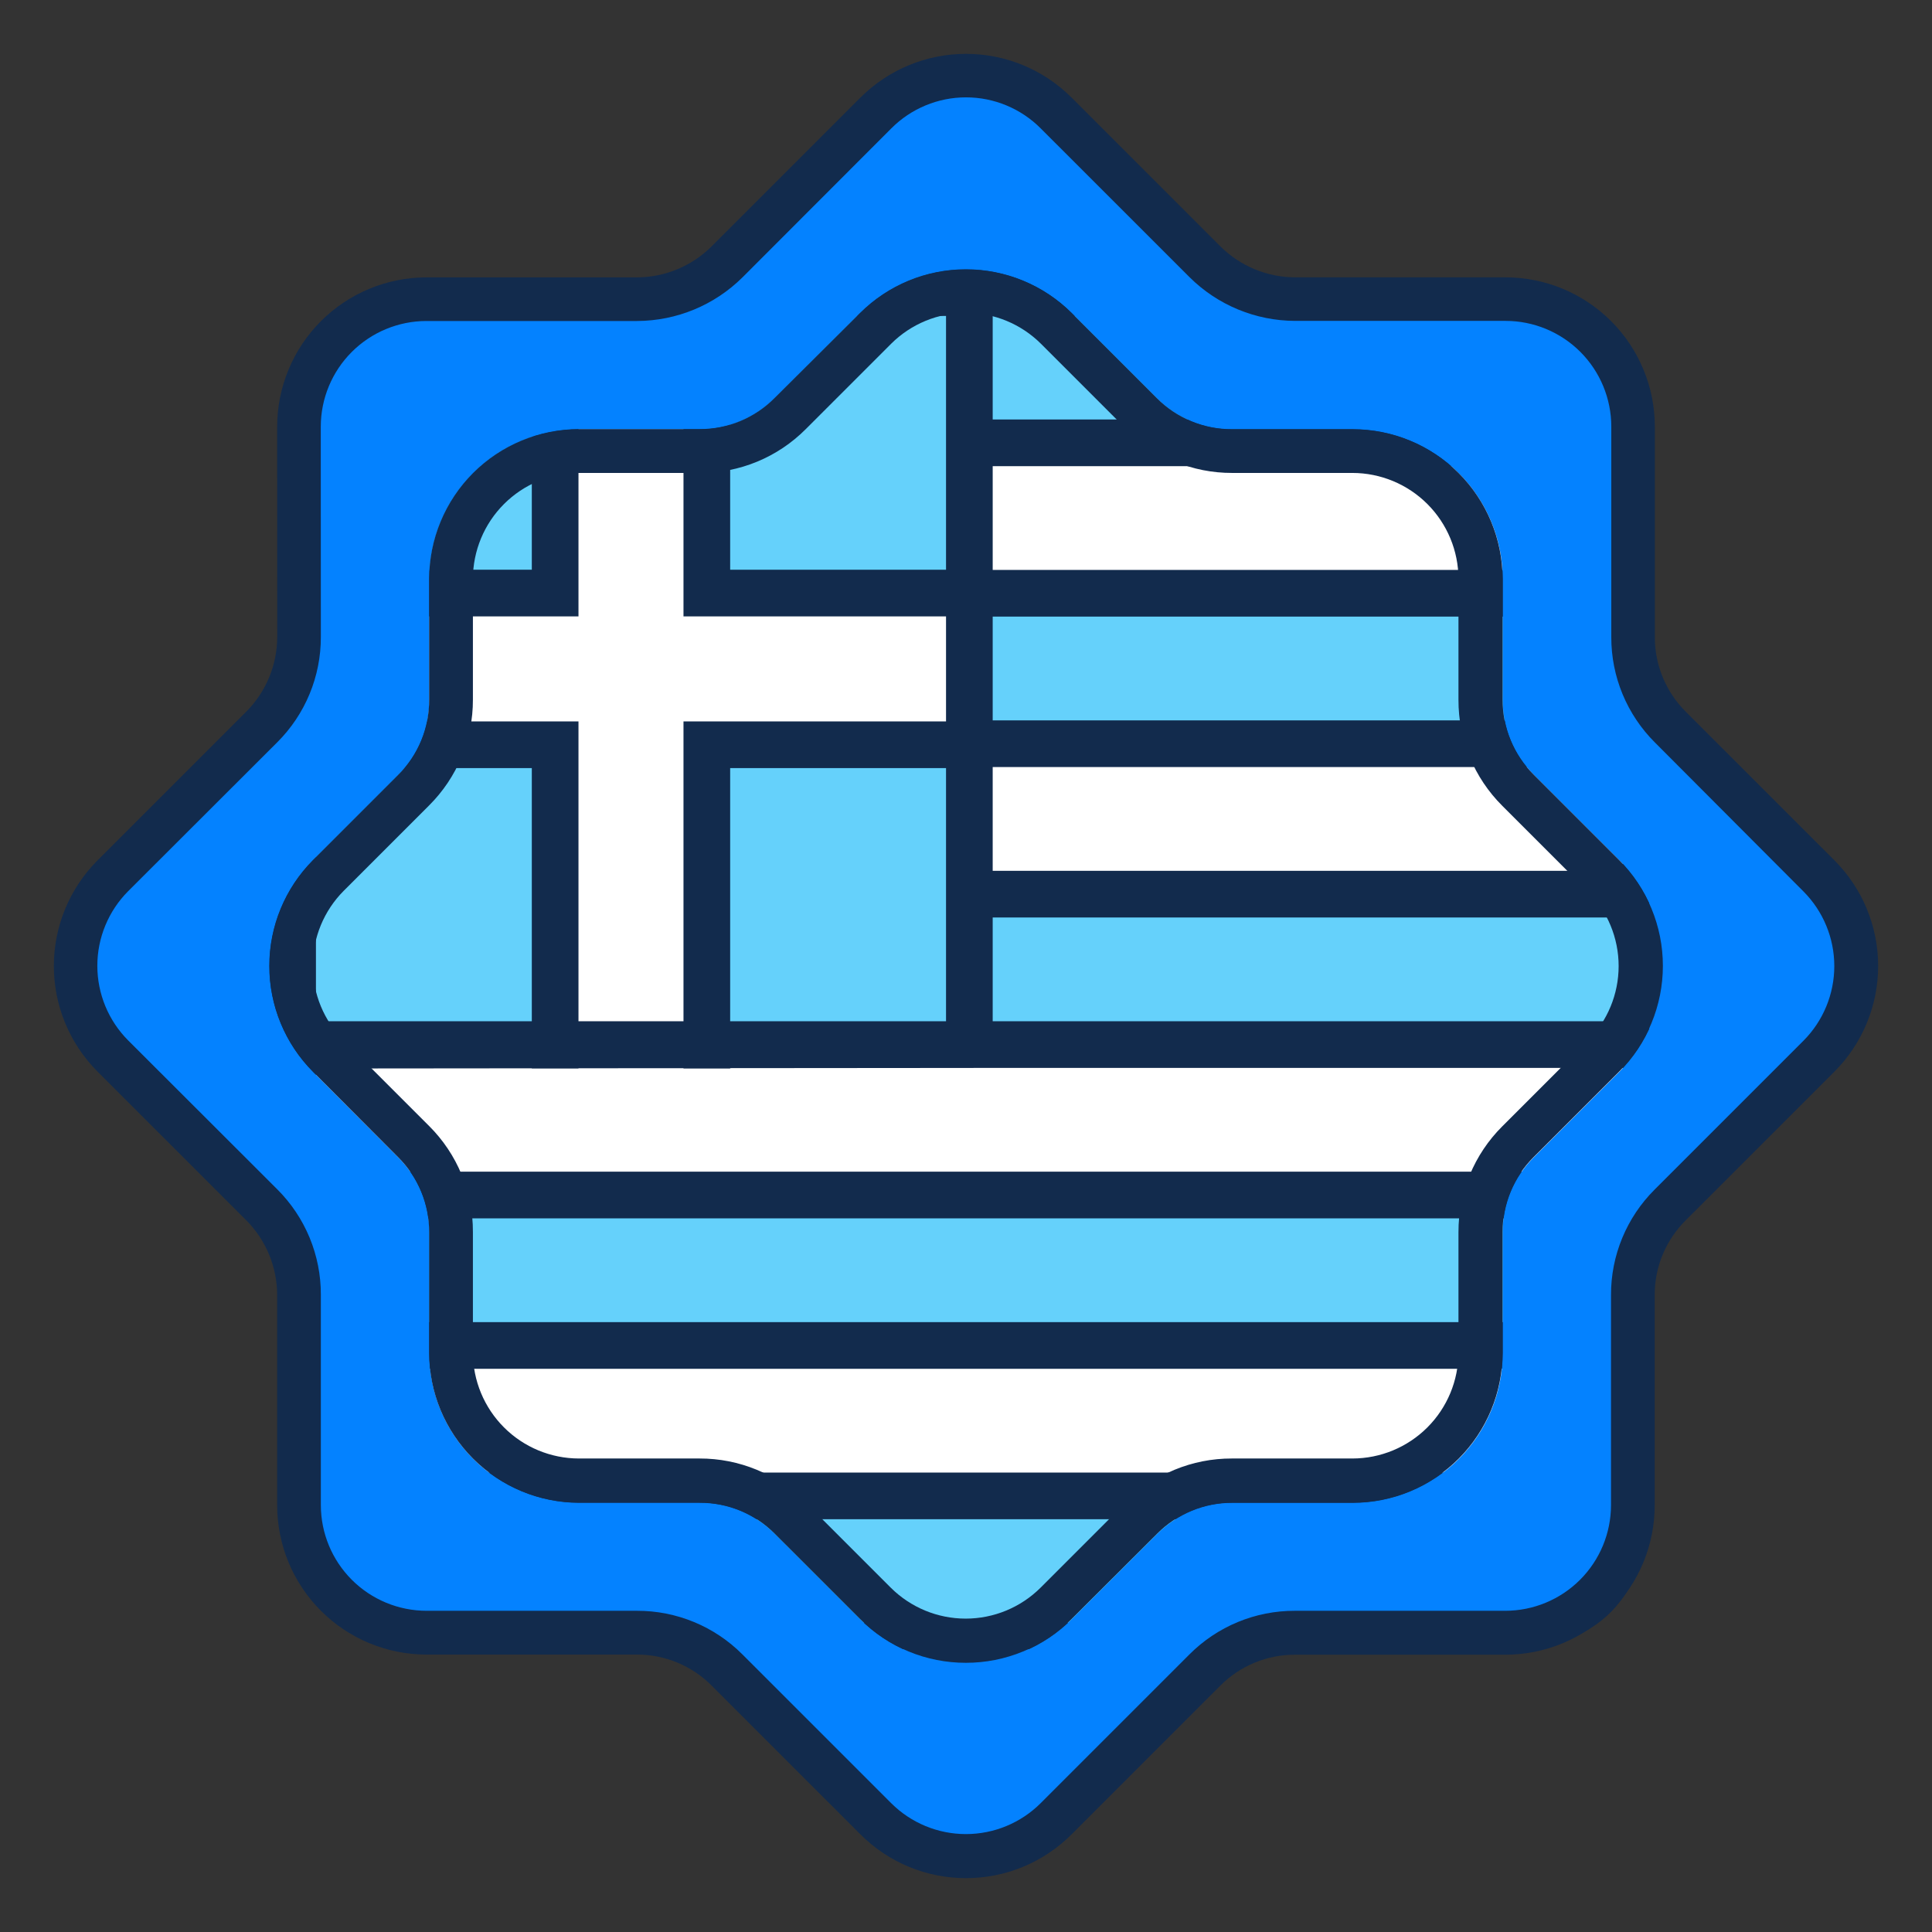
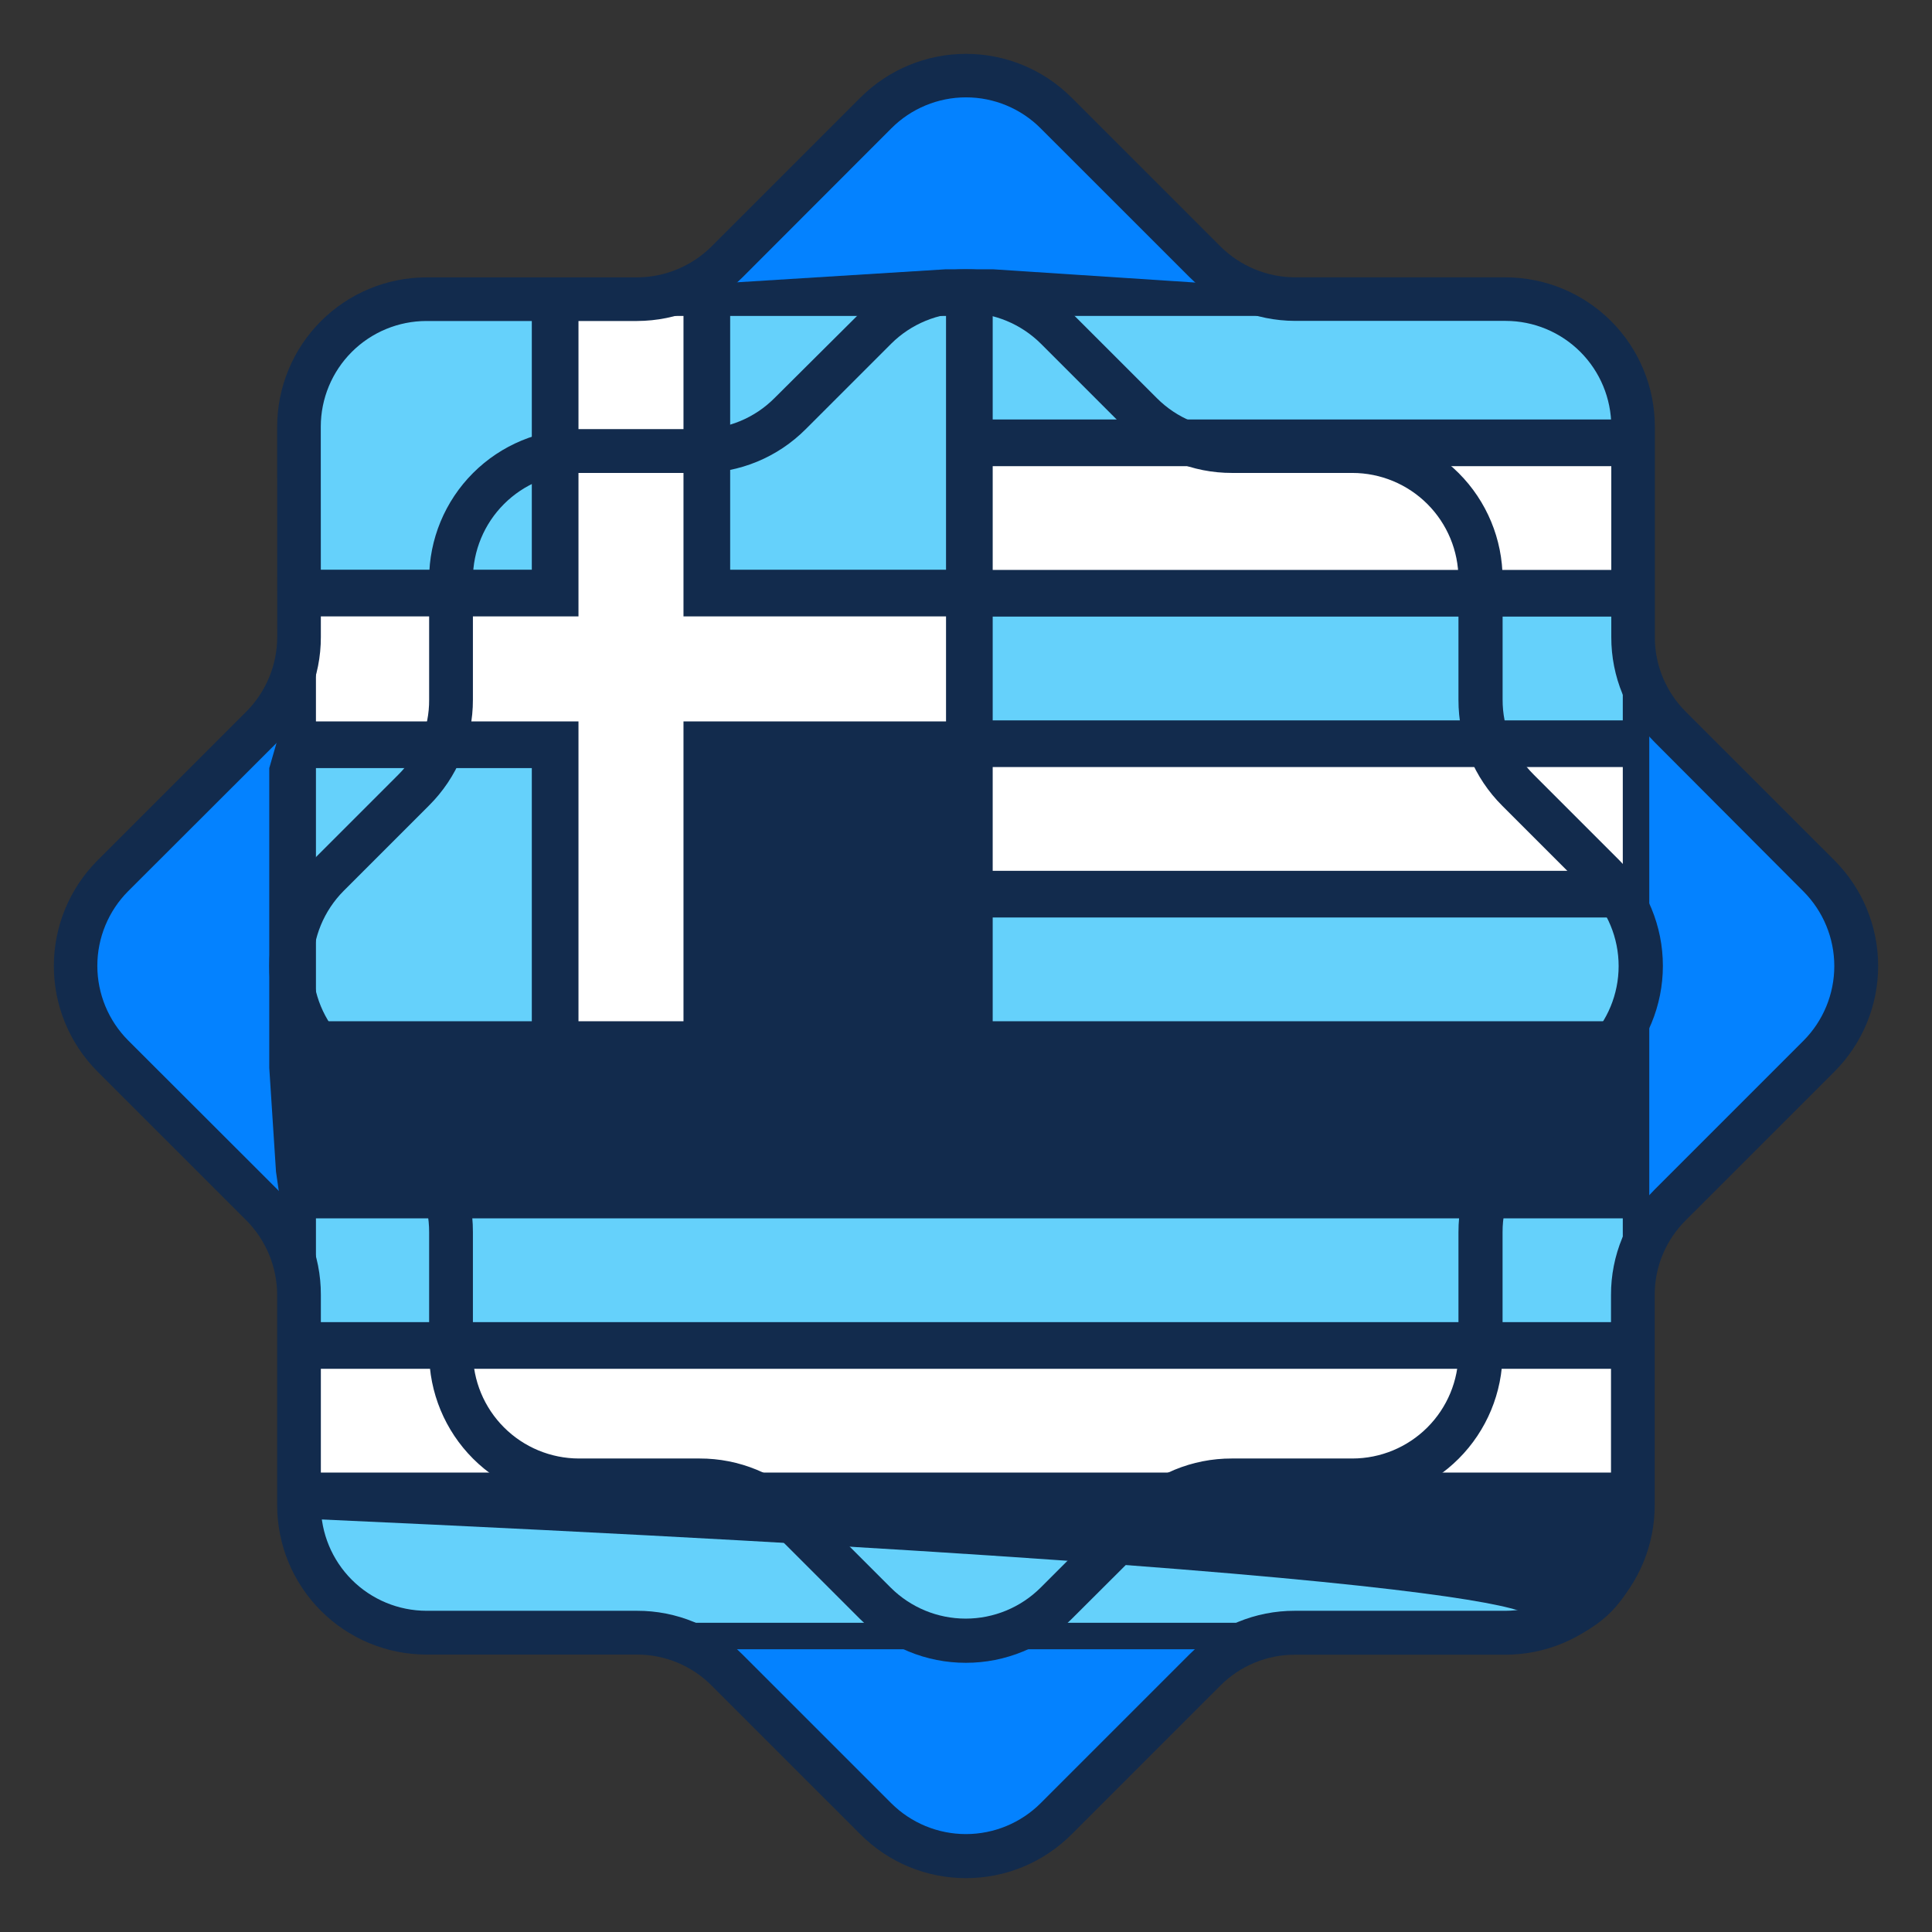
<svg xmlns="http://www.w3.org/2000/svg" width="300" height="300" viewBox="0 0 300 300" fill="none">
  <rect x="0" y="0" width="300" height="300" fill="#333333" stroke="none" />
  <path d="M259.903 187.397L283.126 164.203C286.85 160.478 288.942 155.428 288.942 150.161C288.942 144.895 286.85 139.844 283.126 136.12L259.903 112.897C258.059 111.053 256.596 108.863 255.598 106.453C254.6 104.042 254.086 101.459 254.086 98.851V66.078C254.086 60.812 251.994 55.761 248.27 52.036C244.546 48.312 239.495 46.22 234.228 46.22H201.427C198.819 46.22 196.236 45.707 193.825 44.709C191.415 43.711 189.225 42.248 187.381 40.403L164.186 17.209C160.462 13.485 155.411 11.393 150.145 11.393C144.879 11.393 139.828 13.485 136.104 17.209L112.881 40.431C111.036 42.276 108.846 43.739 106.436 44.737C104.026 45.735 101.443 46.249 98.834 46.248H66.062C60.795 46.248 55.744 48.341 52.02 52.065C48.296 55.789 46.204 60.84 46.204 66.107V98.907C46.204 101.516 45.691 104.099 44.692 106.509C43.694 108.919 42.231 111.109 40.387 112.954L17.192 136.177C13.469 139.901 11.377 144.952 11.377 150.218C11.377 155.484 13.469 160.535 17.192 164.259L40.415 187.454C42.26 189.298 43.723 191.488 44.721 193.898C45.719 196.309 46.232 198.892 46.232 201.5V234.301C46.232 239.568 48.324 244.619 52.048 248.343C55.773 252.067 60.824 254.159 66.09 254.159H98.891C101.5 254.159 104.083 254.672 106.493 255.671C108.903 256.669 111.093 258.132 112.938 259.976L136.16 283.199C139.885 286.923 144.935 289.014 150.202 289.014C155.468 289.014 160.519 286.923 164.243 283.199L187.437 259.976C189.282 258.132 191.472 256.669 193.882 255.671C196.292 254.672 198.875 254.159 201.484 254.159H234.285C239.551 254.159 244.602 252.067 248.327 248.343C252.051 244.619 254.143 239.568 254.143 234.301V201.444C254.127 196.183 256.199 191.132 259.903 187.397Z" fill="#0482FF" />
  <path fill-rule="evenodd" clip-rule="evenodd" d="M82.578 43.902H67.178C53.188 43.902 43.903 53.188 43.903 67.178V88.466V95.714V112.02L41.812 119.268V158.578V165.826L42.857 181.938L43.903 189.186L44.948 205.299V212.546V233.868V235.906H45.036C46.078 248.945 53.875 256.098 67.178 256.098H233.868C247.172 256.098 254.966 248.945 256.008 235.906H256.098V228.658V67.178V65.139H256.008C254.966 52.1 247.171 44.948 233.868 44.948L194.006 44.425L154.145 41.812H146.899L113.38 43.902H106.132H89.826H82.578Z" fill="#122B4D" />
  <path fill-rule="evenodd" clip-rule="evenodd" d="M67.178 49.059H82.579V88.467H49.059V67.179C49.059 57.078 57.078 49.059 67.178 49.059Z" fill="#65D1FB" />
  <path fill-rule="evenodd" clip-rule="evenodd" d="M89.826 49.059H106.132V95.714H146.899V112.021H106.132V158.579H89.826V112.021H49.059V95.714H89.826V49.059Z" fill="white" />
  <path fill-rule="evenodd" clip-rule="evenodd" d="M113.38 49.059H146.899V88.467H113.38V49.059Z" fill="#65D1FB" />
  <path fill-rule="evenodd" clip-rule="evenodd" d="M154.145 49.059H233.868C243.278 49.059 250.877 56.02 251.872 65.139H154.145V49.059Z" fill="#65D1FB" />
  <path fill-rule="evenodd" clip-rule="evenodd" d="M154.145 72.387H251.986V88.498H154.146V88.467V72.387H154.145Z" fill="white" />
  <path fill-rule="evenodd" clip-rule="evenodd" d="M154.145 95.746H251.986V111.86H154.145V95.746Z" fill="#65D1FB" />
  <path fill-rule="evenodd" clip-rule="evenodd" d="M154.146 119.107H251.986V135.22H154.145V119.269V119.107H154.146Z" fill="white" />
  <path fill-rule="evenodd" clip-rule="evenodd" d="M49.059 119.269H82.579V158.579H49.059V119.269Z" fill="#65D1FB" />
-   <path fill-rule="evenodd" clip-rule="evenodd" d="M113.38 119.269H146.899V158.579H113.38V119.269Z" fill="#65D1FB" />
  <path fill-rule="evenodd" clip-rule="evenodd" d="M154.145 142.467H251.986V158.579H154.145V142.467Z" fill="#65D1FB" />
-   <path fill-rule="evenodd" clip-rule="evenodd" d="M151.162 165.826H251.986V181.939H49.059V165.917L82.579 165.886V165.922H89.826V165.881L106.132 165.868V165.924H113.38V165.86L151.162 165.829V165.826Z" fill="white" />
  <path fill-rule="evenodd" clip-rule="evenodd" d="M49.059 189.186H251.986V205.3H49.059V189.186Z" fill="#65D1FB" />
  <path fill-rule="evenodd" clip-rule="evenodd" d="M49.059 212.547H251.986V228.659H49.059V212.547Z" fill="white" />
-   <path fill-rule="evenodd" clip-rule="evenodd" d="M49.172 235.907H251.872C250.877 245.026 243.278 251.988 233.868 251.988H67.178C57.768 251.988 50.168 245.026 49.172 235.907Z" fill="#65D1FB" />
-   <path fill-rule="evenodd" clip-rule="evenodd" d="M49.455 70.537L49.466 98.727C49.474 101.778 48.878 104.801 47.711 107.62C46.544 110.44 44.831 113 42.669 115.153L19.447 138.347C16.365 141.437 14.634 145.623 14.634 149.987C14.634 154.351 16.365 158.537 19.447 161.627L42.669 184.821C44.831 186.974 46.544 189.535 47.711 192.354C48.878 195.173 49.474 198.196 49.466 201.247V234.047C49.471 238.413 51.207 242.598 54.294 245.685C57.381 248.772 61.566 250.508 65.931 250.513H98.732C101.783 250.505 104.805 251.102 107.625 252.269C110.444 253.435 113.004 255.149 115.158 257.31L138.352 280.504C141.442 283.586 145.628 285.316 149.992 285.316C154.356 285.316 158.542 283.586 161.632 280.504L184.826 257.31C186.979 255.148 189.539 253.434 192.359 252.268C195.178 251.101 198.201 250.505 201.252 250.513H234.052C238.418 250.508 242.603 248.772 245.69 245.685C248.777 242.598 250.513 238.413 250.518 234.047V201.292C250.509 198.241 251.105 195.218 252.271 192.399C253.438 189.579 255.152 187.019 257.315 184.866L280.503 161.672C283.585 158.582 285.316 154.396 285.316 150.032C285.316 145.668 283.585 141.483 280.503 138.393L257.36 115.181C255.199 113.028 253.485 110.467 252.319 107.648C251.152 104.829 250.556 101.807 250.563 98.756V65.932C250.557 61.568 248.82 57.384 245.733 54.298C242.647 51.212 238.462 49.477 234.098 49.473H201.28C195.124 49.454 189.223 47.012 184.854 42.676L161.643 19.47C160.117 17.937 158.303 16.721 156.305 15.891C154.308 15.061 152.166 14.634 150.003 14.634C147.84 14.634 145.699 15.061 143.701 15.891C141.704 16.721 139.89 17.937 138.364 19.47L115.169 42.693C110.799 47.027 104.899 49.469 98.743 49.49H65.92C61.556 49.494 57.371 51.23 54.284 54.315C51.198 57.401 49.461 61.585 49.455 65.949V70.537ZM141.112 256.473C143.931 257.639 146.953 258.237 150.003 258.233C153.054 258.237 156.076 257.638 158.895 256.47C161.714 255.303 164.274 253.59 166.429 251.43L179.711 238.182C181.236 236.648 183.05 235.432 185.048 234.605C187.046 233.777 189.188 233.355 191.351 233.362H210.088C216.253 233.354 222.164 230.902 226.524 226.542C230.884 222.182 233.337 216.271 233.344 210.105V191.363C233.337 189.197 233.76 187.052 234.588 185.051C235.417 183.05 236.634 181.233 238.17 179.706L251.424 166.458C255.786 162.096 258.237 156.179 258.237 150.01C258.237 143.84 255.786 137.924 251.424 133.561L238.17 120.307C236.636 118.783 235.42 116.969 234.593 114.971C233.765 112.973 233.343 110.83 233.35 108.668V89.931C233.342 83.765 230.89 77.854 226.53 73.494C222.17 69.134 216.259 66.682 210.093 66.674H191.351C189.186 66.688 187.041 66.272 185.039 65.449C183.037 64.626 181.218 63.414 179.689 61.882L166.429 48.629C162.066 44.284 156.16 41.845 150.003 41.845C143.846 41.845 137.94 44.284 133.577 48.629L120.295 61.843C118.771 63.377 116.957 64.593 114.959 65.42C112.961 66.248 110.818 66.67 108.656 66.663H89.919C83.753 66.67 77.842 69.123 73.482 73.483C69.122 77.843 66.67 83.754 66.662 89.919V108.668C66.677 110.833 66.261 112.98 65.438 114.983C64.616 116.986 63.403 118.806 61.87 120.336L48.617 133.589C44.275 137.954 41.838 143.859 41.838 150.015C41.838 156.171 44.275 162.077 48.617 166.441L61.842 179.723C63.376 181.248 64.592 183.062 65.419 185.06C66.247 187.058 66.669 189.2 66.662 191.363V210.1C66.67 216.265 69.122 222.176 73.482 226.536C77.842 230.896 83.753 233.349 89.919 233.356H108.656C110.822 233.347 112.969 233.769 114.972 234.597C116.974 235.426 118.791 236.644 120.318 238.182L133.577 251.436C135.733 253.595 138.293 255.307 141.112 256.473Z" fill="#0482FF" />
+   <path fill-rule="evenodd" clip-rule="evenodd" d="M49.172 235.907C250.877 245.026 243.278 251.988 233.868 251.988H67.178C57.768 251.988 50.168 245.026 49.172 235.907Z" fill="#65D1FB" />
  <path d="M150 291.638C146.961 291.639 143.951 291.042 141.143 289.88C138.334 288.718 135.783 287.014 133.633 284.866L110.493 261.729C108.974 260.2 107.167 258.988 105.176 258.163C103.185 257.337 101.05 256.916 98.895 256.922H66.217C60.072 256.914 54.181 254.47 49.835 250.125C45.49 245.78 43.045 239.89 43.038 233.745V201.083C43.031 196.742 41.311 192.579 38.252 189.498L15.112 166.362C10.789 162.012 8.362 156.129 8.362 149.997C8.362 143.865 10.789 137.981 15.112 133.632L38.252 110.495C41.317 107.413 43.041 103.245 43.049 98.899L43.038 70.813H49.811L49.822 98.899C49.83 101.939 49.236 104.95 48.073 107.759C46.911 110.568 45.203 113.118 43.049 115.264L19.91 138.372C16.839 141.45 15.114 145.621 15.114 149.968C15.114 154.316 16.839 158.487 19.91 161.565L43.049 184.673C45.203 186.819 46.911 189.369 48.073 192.178C49.236 194.987 49.83 197.998 49.822 201.038V233.717C49.826 238.067 51.556 242.236 54.632 245.312C57.708 248.387 61.879 250.117 66.228 250.122H98.912C101.952 250.114 104.964 250.709 107.773 251.871C110.582 253.033 113.133 254.74 115.279 256.893L138.391 280.002C141.469 283.072 145.64 284.796 149.989 284.796C154.337 284.796 158.508 283.072 161.587 280.002L184.698 256.893C186.844 254.74 189.395 253.032 192.204 251.87C195.014 250.708 198.025 250.114 201.066 250.122H233.749C238.099 250.117 242.269 248.387 245.345 245.312C248.421 242.236 250.151 238.067 250.156 233.717V201.083C250.147 198.043 250.741 195.032 251.903 192.223C253.066 189.414 254.774 186.863 256.928 184.718L280.034 161.61C283.105 158.532 284.829 154.361 284.829 150.014C284.829 145.666 283.105 141.495 280.034 138.417L256.973 115.292C254.82 113.146 253.113 110.595 251.95 107.787C250.788 104.978 250.193 101.967 250.201 98.927V66.225C250.195 61.877 248.464 57.709 245.389 54.634C242.313 51.56 238.143 49.831 233.794 49.827H201.094C194.96 49.808 189.08 47.375 184.727 43.055L161.598 19.935C160.077 18.408 158.27 17.197 156.28 16.37C154.289 15.543 152.155 15.117 150 15.117C147.845 15.117 145.711 15.543 143.72 16.37C141.73 17.197 139.923 18.408 138.402 19.935L115.29 43.072C110.936 47.391 105.057 49.823 98.923 49.844H66.217C61.868 49.848 57.699 51.577 54.623 54.651C51.547 57.725 49.816 61.894 49.811 66.242V70.813H43.038V66.242C43.047 60.099 45.492 54.21 49.837 49.866C54.182 45.523 60.073 43.079 66.217 43.072H98.901C103.247 43.057 107.412 41.33 110.493 38.264L133.633 15.127C137.978 10.795 143.864 8.362 150 8.362C156.136 8.362 162.022 10.795 166.367 15.127L189.507 38.264C192.589 41.328 196.754 43.053 201.099 43.066H233.783C239.928 43.072 245.819 45.515 250.165 49.859C254.51 54.203 256.955 60.093 256.962 66.237V98.916C256.956 101.066 257.376 103.196 258.198 105.184C259.019 107.171 260.226 108.976 261.748 110.495L284.888 133.632C289.211 137.981 291.638 143.865 291.638 149.997C291.638 156.129 289.211 162.012 284.888 166.362L261.748 189.498C260.219 191.016 259.007 192.822 258.182 194.812C257.356 196.801 256.934 198.935 256.94 201.089V233.768C256.934 239.913 254.49 245.804 250.144 250.149C245.798 254.494 239.906 256.938 233.76 256.944H201.094C198.942 256.937 196.81 257.357 194.822 258.178C192.833 258.999 191.027 260.206 189.507 261.729L166.367 284.866C164.217 287.014 161.666 288.718 158.857 289.88C156.049 291.042 153.039 291.639 150 291.638Z" fill="#122B4D" />
  <path d="M149.977 258.199C146.927 258.204 143.905 257.606 141.086 256.44C138.267 255.273 135.707 253.561 133.551 251.403L120.292 238.149C118.765 236.611 116.948 235.392 114.946 234.564C112.943 233.735 110.796 233.314 108.63 233.323H89.893C83.727 233.315 77.816 230.863 73.456 226.503C69.096 222.143 66.644 216.232 66.636 210.066V191.329C66.643 189.167 66.221 187.024 65.393 185.026C64.566 183.028 63.35 181.214 61.816 179.69L48.59 166.408C44.249 162.043 41.812 156.138 41.812 149.982C41.812 143.826 44.249 137.92 48.59 133.556L61.844 120.302C63.377 118.772 64.59 116.953 65.412 114.949C66.235 112.946 66.651 110.8 66.636 108.634V89.886C66.644 83.72 69.096 77.809 73.456 73.449C77.816 69.09 83.727 66.637 89.893 66.629H108.63C110.792 66.636 112.935 66.214 114.933 65.387C116.931 64.559 118.745 63.343 120.269 61.809L133.551 48.595C137.914 44.251 143.82 41.812 149.977 41.812C156.134 41.812 162.04 44.251 166.403 48.595L179.663 61.849C181.192 63.38 183.011 64.593 185.013 65.415C187.015 66.238 189.16 66.655 191.325 66.641H210.067C216.233 66.648 222.144 69.101 226.504 73.461C230.864 77.821 233.316 83.732 233.324 89.897V108.634C233.317 110.797 233.739 112.939 234.567 114.937C235.394 116.935 236.61 118.749 238.144 120.274L251.398 133.528C255.76 137.89 258.211 143.807 258.211 149.976C258.211 156.145 255.76 162.062 251.398 166.425L238.144 179.673C236.608 181.2 235.391 183.016 234.562 185.017C233.734 187.018 233.311 189.164 233.318 191.329V210.072C233.311 216.238 230.858 222.149 226.498 226.508C222.138 230.868 216.227 233.321 210.062 233.328H191.325C189.162 233.321 187.02 233.744 185.022 234.571C183.024 235.399 181.21 236.615 179.685 238.149L166.403 251.397C164.248 253.557 161.688 255.27 158.869 256.437C156.05 257.604 153.028 258.203 149.977 258.199ZM89.893 73.438C85.529 73.444 81.346 75.18 78.261 78.265C75.175 81.351 73.439 85.534 73.433 89.897V108.634C73.442 111.685 72.845 114.708 71.678 117.527C70.512 120.347 68.798 122.907 66.636 125.06L53.382 138.314C50.3 141.404 48.57 145.59 48.57 149.953C48.57 154.317 50.3 158.503 53.382 161.593L66.636 174.847C68.798 177 70.511 179.561 71.678 182.38C72.845 185.199 73.441 188.222 73.433 191.273V210.015C73.439 214.379 75.175 218.562 78.261 221.647C81.346 224.733 85.529 226.469 89.893 226.475H108.63C111.681 226.467 114.703 227.064 117.522 228.23C120.342 229.397 122.902 231.11 125.055 233.272L138.309 246.526C141.399 249.608 145.585 251.338 149.949 251.338C154.313 251.338 158.499 249.608 161.589 246.526L174.842 233.272C176.996 231.11 179.556 229.397 182.375 228.23C185.195 227.064 188.217 226.467 191.268 226.475H210.011C214.374 226.469 218.557 224.733 221.643 221.647C224.728 218.562 226.464 214.379 226.47 210.015V191.329C226.463 188.278 227.059 185.256 228.226 182.437C229.392 179.617 231.106 177.057 233.267 174.904L246.521 161.65C249.607 158.562 251.341 154.375 251.341 150.01C251.341 145.645 249.607 141.458 246.521 138.37L233.267 125.117C231.106 122.963 229.392 120.403 228.225 117.584C227.059 114.764 226.462 111.742 226.47 108.691V89.897C226.464 85.534 224.728 81.351 221.643 78.265C218.557 75.18 214.374 73.444 210.011 73.438H191.325C188.274 73.445 185.251 72.849 182.432 71.682C179.613 70.516 177.053 68.802 174.899 66.641L161.645 53.387C158.555 50.305 154.37 48.575 150.006 48.575C145.642 48.575 141.456 50.305 138.366 53.387L125.112 66.641C122.958 68.802 120.398 70.516 117.579 71.682C114.76 72.849 111.737 73.445 108.686 73.438H89.893Z" fill="#122B4D" />
</svg>